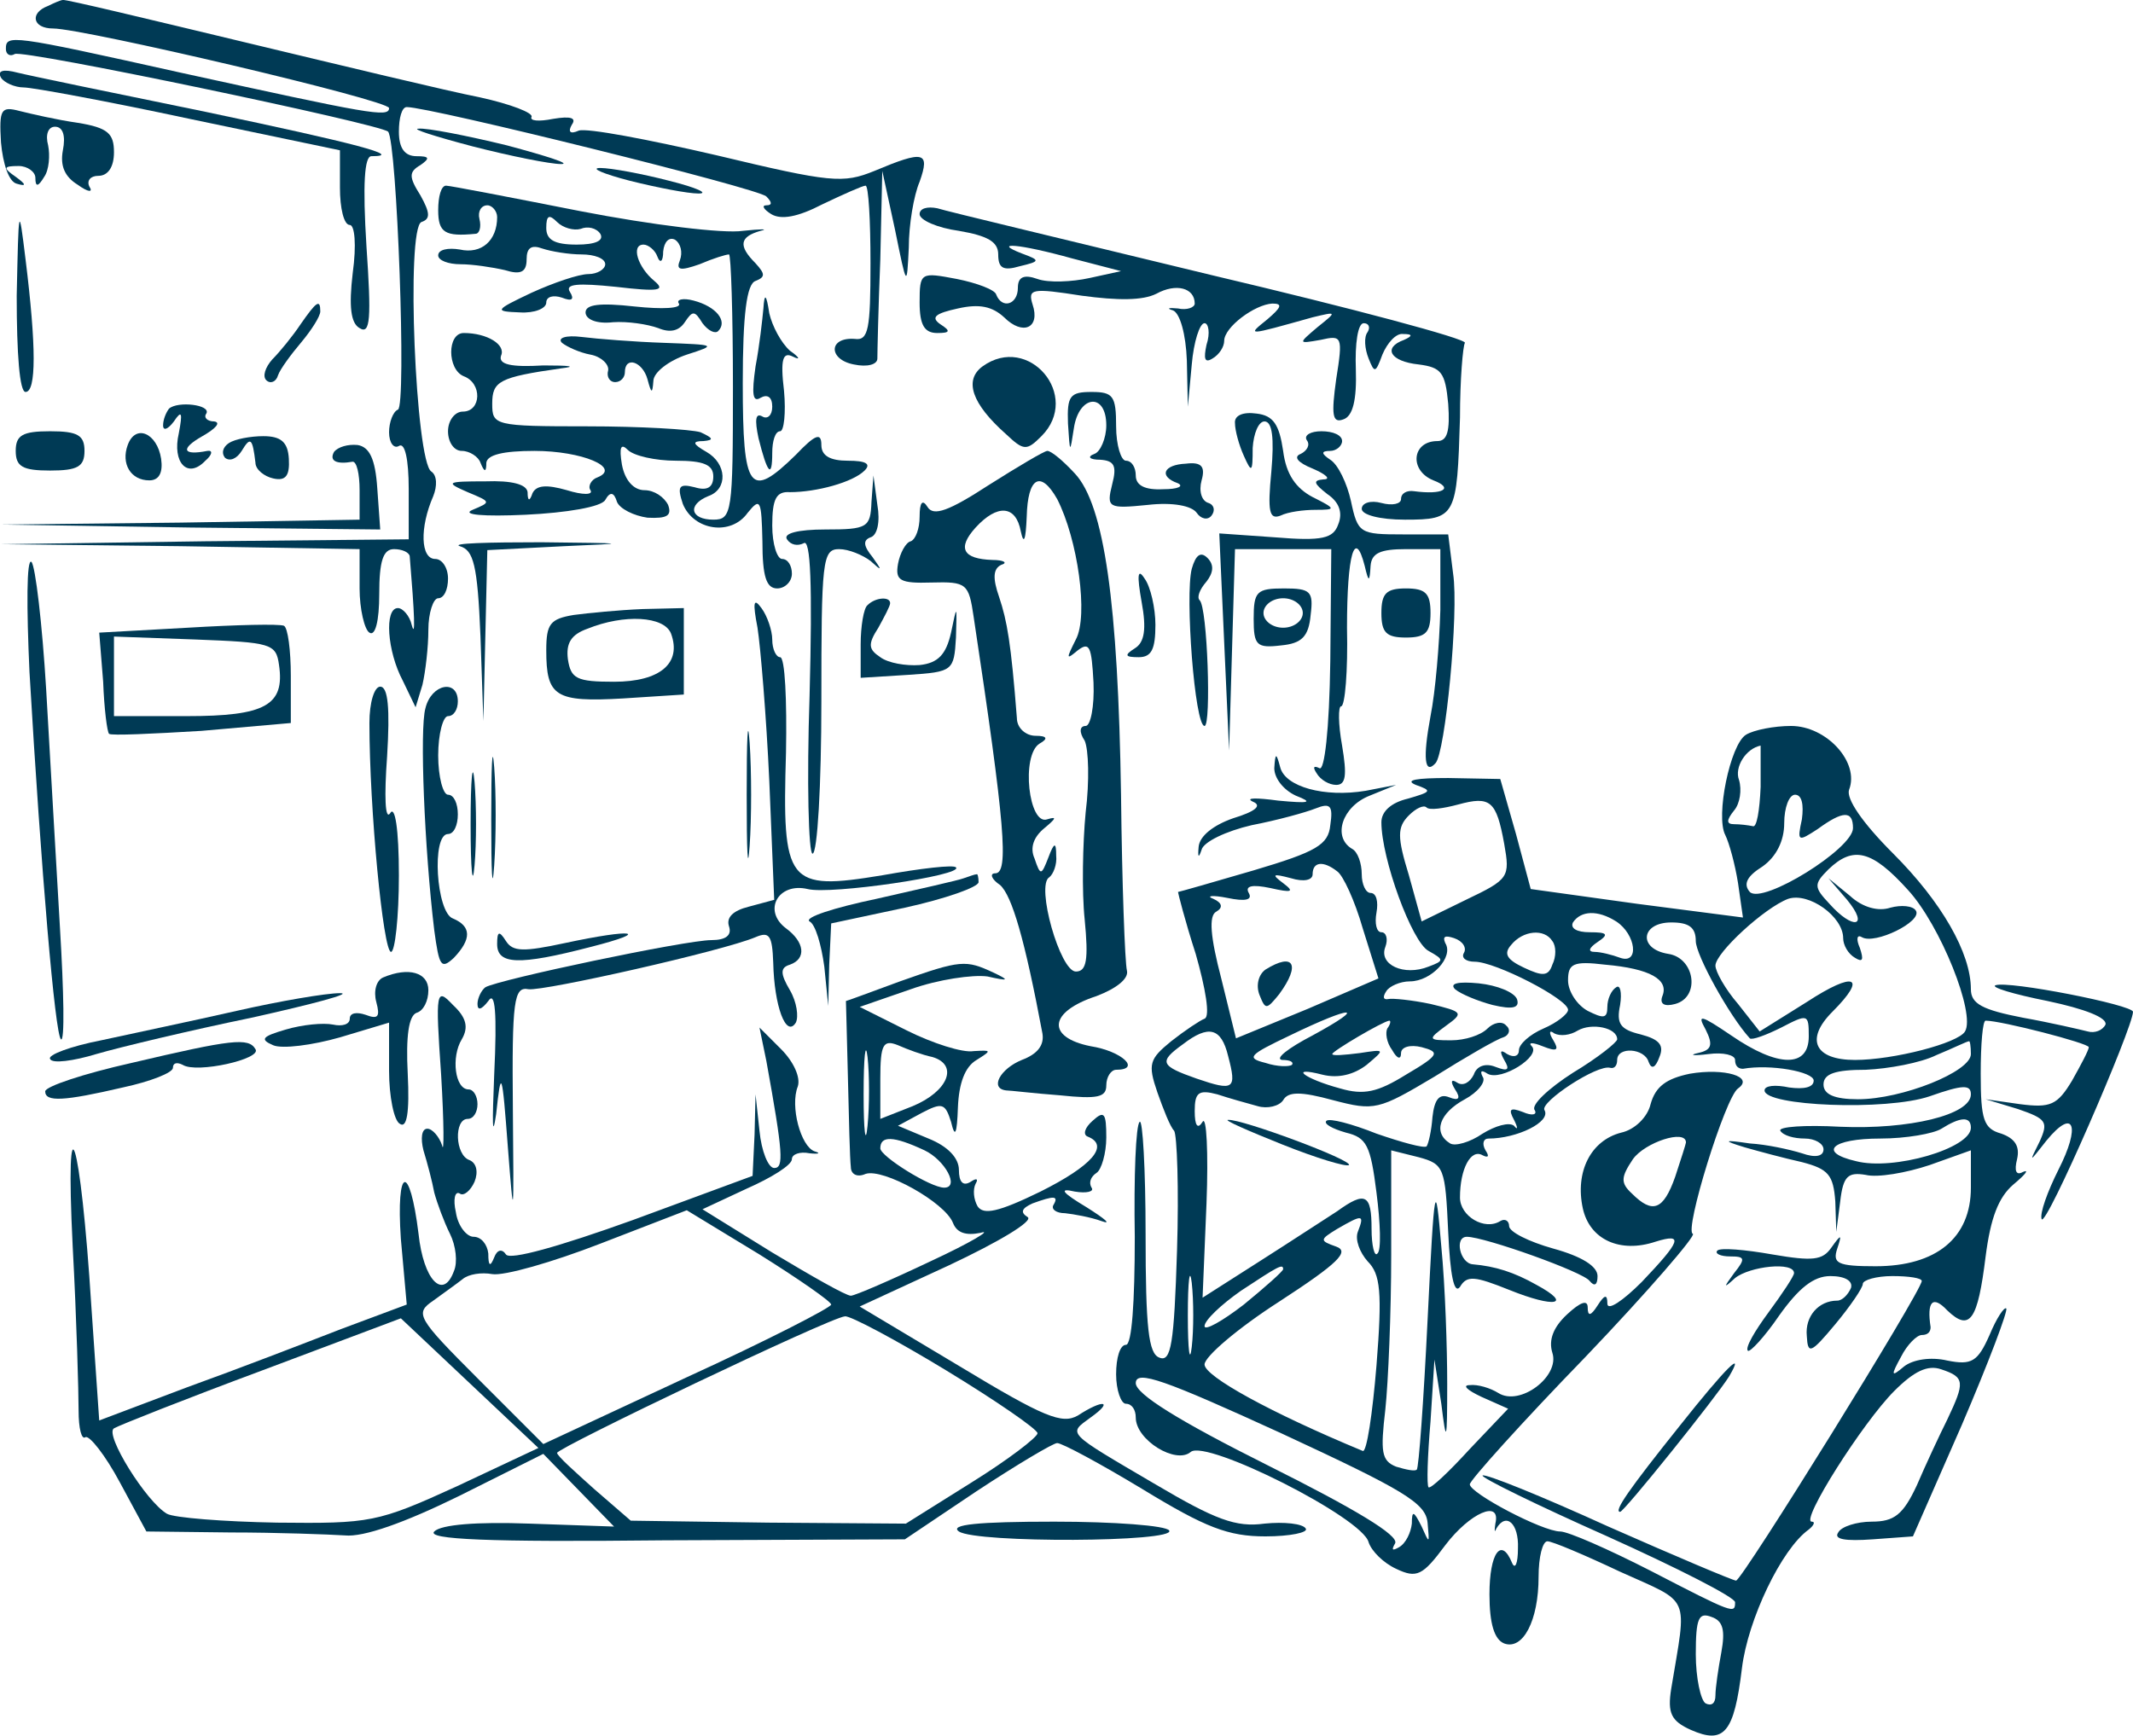
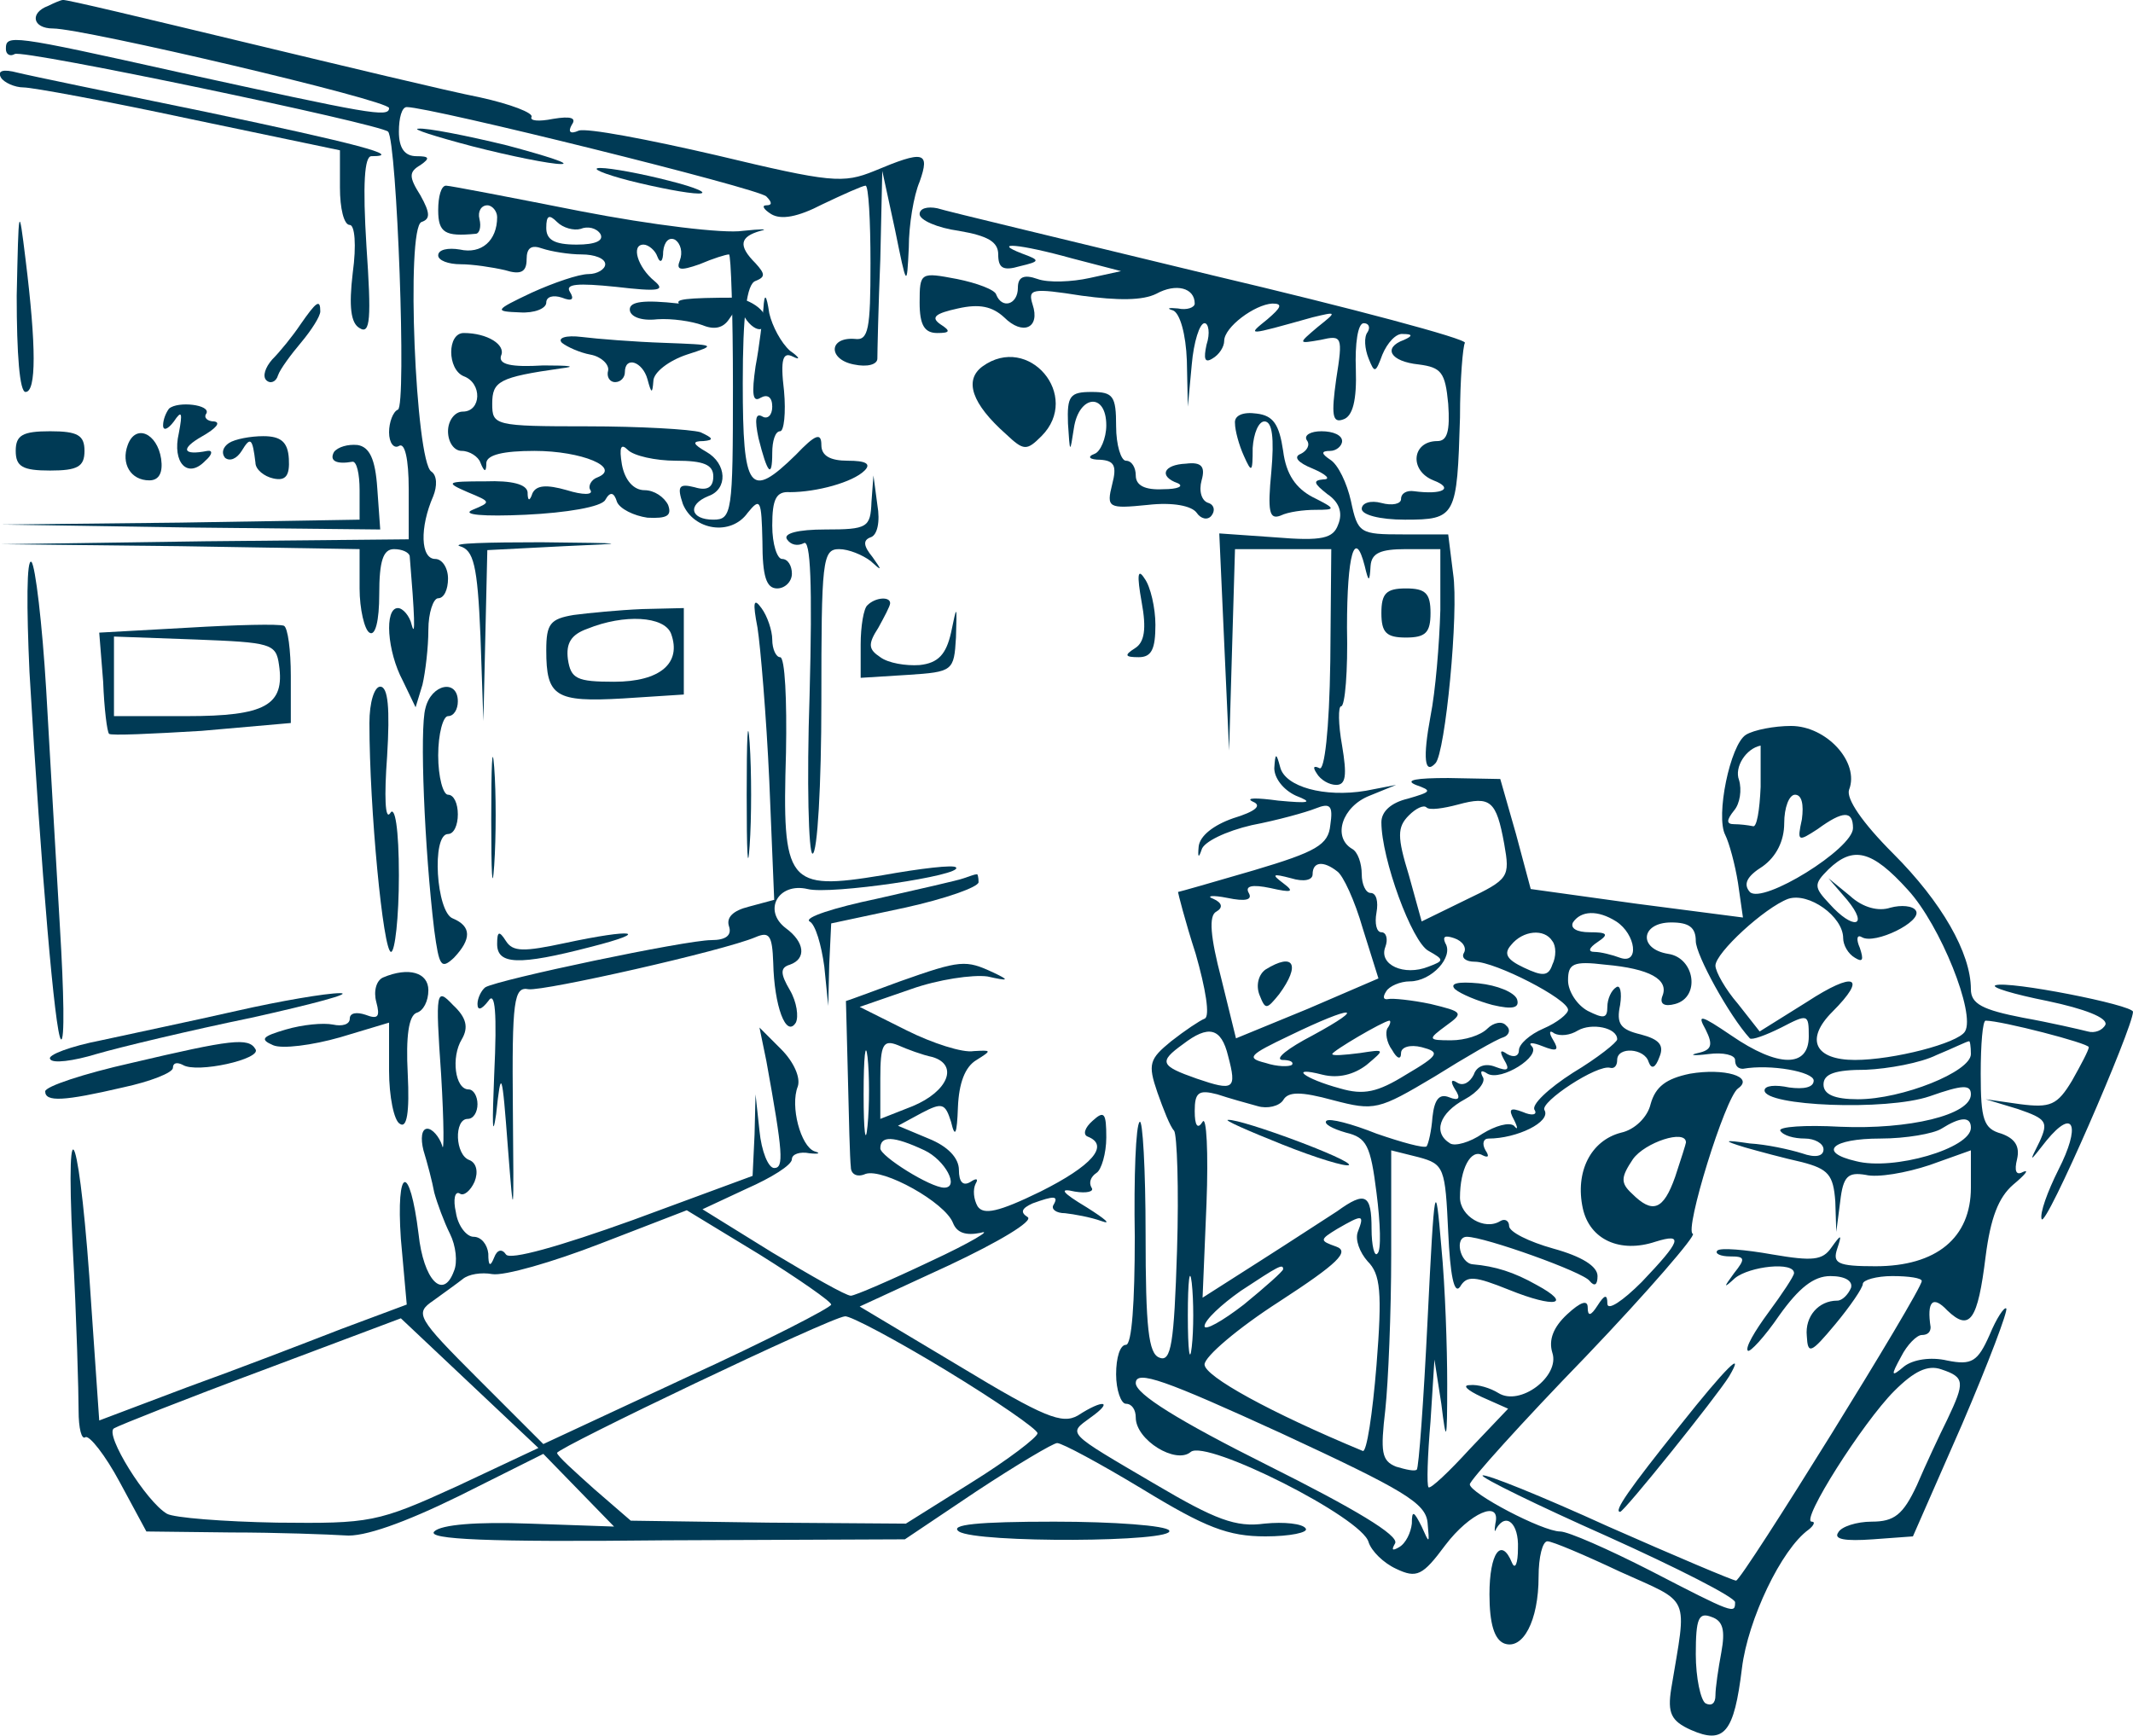
<svg xmlns="http://www.w3.org/2000/svg" version="1.1" id="Layer_1" x="0px" y="0px" viewBox="-116.6 318.1 217.1 176.7" style="enable-background:new -116.6 318.1 217.1 176.7;" xml:space="preserve">
  <style type="text/css">
	.st0{fill:#003A55;}
</style>
  <g transform="translate(0,219) scale(0.1,-0.1)">
    <path class="st0" d="M-1117-997c-19-7-16-23,5-23c31,0,342-73,342-81c0-10-20-6-212,36c-175,39-178,39-178,24c0-5,4-8,9-5   c8,5,371-71,380-79c9-10,19-280,10-283c-5-2-9-13-9-23c0-11,5-17,10-14c6,4,10-13,10-44v-51l-207-2l-208-3l183-2l182-3v-40   c0-21,5-42,10-45c6-4,10,12,10,39c0,34,4,46,15,46c8,0,15-3,16-7c5-60,6-85,2-70c-2,9-9,17-14,17c-14,0-11-44,5-74l13-27l7,23   c3,13,6,38,6,56c0,17,5,32,10,32c6,0,10,9,10,20s-6,20-13,20c-15,0-16,32-2,64c4,10,4,21-2,25c-16,10-26,248-10,254c9,3,9,9-1,27   c-12,19-12,24,0,31c10,7,9,9-4,9c-12,0-18,8-18,25c0,14,3,25,8,25c24,0,359-83,366-91c6-6,6-9,0-9c-5,0-3-4,5-9c10-6,27-3,52,10   c21,10,41,19,44,19s5-35,5-79c0-67-2-79-16-77c-27,2-27-21-1-26c14-3,24,0,24,6s1,52,3,101l2,90l13-60c12-59,12-59,14-18   c0,23,5,53,11,67c11,31,4,32-46,11c-32-13-44-12-161,16c-69,16-132,28-140,25c-9-4-11-1-7,6c5,7-1,9-19,6c-15-3-24-2-22,2   s-21,13-53,20c-31,6-139,32-239,56s-183,44-185,43C-1104-991-1111-994-1117-997z" />
    <path class="st0" d="M-1165-1070c3-5,14-10,23-10s85-14,169-32l153-32v-38c0-21,4-38,10-38c5,0,7-20,3-49c-4-34-2-51,7-56   c11-7,12,10,7,83c-4,64-2,92,5,92c34,0-16,13-168,45c-93,19-180,37-192,40C-1163-1061-1169-1063-1165-1070z" />
-     <path class="st0" d="M-1165-1136c2-22,8-40,16-42c10-3,10-1-1,7c-13,9-13,11,3,11c9,0,17-6,17-12c0-10,3-9,9,1c5,7,6,22,4,32   c-3,11,0,19,7,19c8,0,11-9,8-24c-3-16,2-27,15-35c11-8,16-8,12-2c-3,6,1,11,9,11c10,0,16,9,16,24c0,19-6,25-37,30c-21,3-47,9-59,12   C-1165-1099-1167-1102-1165-1136z" />
    <path class="st0" d="M-685-1140c39-10,79-18,90-18s-14,8-55,19c-41,10-82,18-90,17C-748-1122-723-1130-685-1140z" />
    <path class="st0" d="M-525-1175c28-7,59-13,70-13s-2,6-30,13c-27,7-59,13-70,13S-552-1168-525-1175z" />
    <path class="st0" d="M-720-1205c0-23,7-27,38-24c4,0,6,7,4,15s2,14,8,14c5,0,10-6,10-12c0-24-16-38-38-33c-12,2-22,0-22-6   c0-5,10-9,23-9c12,0,32-3,45-6c16-5,22-2,22,11c0,12,5,15,16,11c9-3,27-6,40-6s24-4,24-10c0-5-8-10-17-10c-10,0-36-9-58-19   c-38-18-38-19-12-20c15-1,27,4,27,10s7,8,16,5c10-4,13-2,8,6s8,9,47,5c43-5,51-4,39,6c-17,14-24,37-11,37c5,0,12-6,14-12   c3-8,6-5,6,5c1,10,6,15,12,12c6-4,8-13,5-21c-4-10,0-11,20-4c14,6,27,10,30,10c2,0,4-61,4-135c0-128-1-135-20-135c-23,0-27,15-5,24   c20,7,19,33-2,45c-14,8-15,11-3,11c11,1,10,3-3,9c-10,3-62,6-115,6c-95,0-97,1-97,23c0,23,7,27,70,36c17,2,9,3-18,3   c-33-2-46,1-43,10c5,11-14,23-38,23c-17,0-17-37,0-44c19-7,18-36-1-36c-8,0-15-9-15-20s6-20,14-20s17-6,19-12c4-10,6-10,6,0   c1,8,17,12,49,12c48,0,89-17,64-27c-6-2-10-9-7-13c3-5-8-5-24,0c-21,6-31,5-35-3c-3-9-5-8-5,1c-1,8-16,12-43,11c-40,0-41-1-18-11   c24-10,24-10,5-18c-12-5,11-7,54-5c42,2,77,8,81,15c5,9,9,8,12-2c3-7,17-14,31-16c20-1,25,2,21,13c-4,8-14,15-24,15   c-11,0-20,10-23,26c-3,18-1,22,6,15c6-6,28-11,49-11c28,0,38-4,38-16c0-11-6-15-19-11c-16,4-18,1-12-17c11-27,49-33,66-9   c13,16,14,13,15-29c0-36,4-48,15-48c8,0,15,7,15,15s-4,15-10,15c-5,0-10,15-10,34c0,27,4,35,18,34c27,0,64,10,76,22c7,7,1,10-17,10   s-27,5-27,16c0,13-6,11-26-10c-47-46-54-37-54,73c0,70,4,101,13,104c10,4,10,7,0,18c-18,18-16,27,5,33c9,2,1,2-18,0   c-19-3-93,6-165,20c-71,14-133,26-137,26C-717-1180-720-1191-720-1205z M-575-1224c7,3,16,1,20-5c4-7-5-11-24-11c-23,0-31,5-31,17   c0,13,3,14,11,6C-593-1223-582-1226-575-1224z" />
    <path class="st0" d="M-1149-1292c0-60,3-98,9-98c11,0,11,46,0,135C-1147-1198-1147-1200-1149-1292z" />
    <path class="st0" d="M-230-1209c0-6,18-14,40-17c29-5,40-11,40-24c0-14,5-17,22-12c21,5,21,6,2,13c-31,12-3,10,51-5l50-13l-32-7   c-18-4-42-5-53-1c-14,5-20,2-20-9c0-17-16-22-22-7c-1,5-20,12-40,16c-37,7-38,7-38-24c0-23,5-31,18-31s14,2,3,9c-10,7-5,11,18,16   c22,5,35,2,47-9c19-19,37-11,29,13c-5,16-1,17,50,9c37-5,62-5,76,2c20,11,39,6,39-10c0-4-8-7-17-5c-10,1-12,0-5-2c7-3,13-24,14-51   l1-47l4,43c2,23,8,42,13,42c4,0,6-10,2-22c-3-14-2-19,6-14c7,4,12,12,12,18c0,14,31,37,49,38c11,0,9-4-5-16c-21-17-22-17,46,2   c25,6,25,6,5-10c-20-17-20-17,3-13c22,5,23,4,16-40c-5-36-4-45,7-41c10,3,14,20,13,51c-1,26,2,47,8,47c5,0,7-4,4-9c-4-5-3-17,1-27   c6-15,7-15,14,4c5,12,14,22,21,21c10,0,10-2,1-6c-22-8-14-22,15-25c23-3,27-8,30-40c2-28-1-38-11-38c-26,0-29-30-4-40   c21-8,10-15-20-11c-7,1-13-2-13-8c0-5-9-7-20-4s-20,0-20-6s18-11,44-11c52,0,53,3,56,104c0,39,3,73,5,76c2,4-114,35-258,69   c-144,35-270,65-279,68C-222-1201-230-1203-230-1209z" />
-     <path class="st0" d="M-475-1300c3-5-17-6-45-3c-36,4-50,2-50-6c0-7,11-12,28-10c15,1,35-2,46-6c12-5,21-3,27,6c8,12,10,12,18-1   c6-8,13-11,16-8c10,10-2,25-25,31C-471-1294-478-1296-475-1300z" />
+     <path class="st0" d="M-475-1300c-36,4-50,2-50-6c0-7,11-12,28-10c15,1,35-2,46-6c12-5,21-3,27,6c8,12,10,12,18-1   c6-8,13-11,16-8c10,10-2,25-25,31C-471-1294-478-1296-475-1300z" />
    <path class="st0" d="M-389-1305c-1-11-4-38-8-59c-4-28-3-37,5-32c7,4,12,1,12-9c0-9-5-13-10-10c-7,4-8-3-4-22c9-36,14-42,14-15   c0,12,3,22,8,22c4,0,6,19,4,41c-4,33-1,40,9,35c8-4,7-1-3,6c-9,8-18,25-21,38C-386-1290-388-1289-389-1305z" />
    <path class="st0" d="M-860-1321c-8-12-21-28-29-36c-7-8-10-17-6-21s10-2,12,5c2,6,13,21,24,34c10,12,19,26,19,31   C-840-1295-844-1298-860-1321z" />
    <path class="st0" d="M-594-1340c5-4,18-10,29-12s19-10,18-16c-2-7,2-12,7-12c6,0,10,5,10,10c0,17,18,11,23-7c4-15,5-15,6-2   c0,9,16,21,34,27c31,10,30,10-23,12c-30,1-68,4-84,6S-599-1335-594-1340z" />
    <path class="st0" d="M-166-1364c-19-14-11-38,24-69c18-17,21-17,36-2C-65-1394-119-1330-166-1364z" />
    <path class="st0" d="M-79-1422c2-31,2-31,6-5c5,34,33,37,33,3c0-13-6-27-12-29c-8-3-5-6,6-6c14-1,17-6,12-25c-6-24-4-25,36-21   c26,3,45-1,50-8c4-6,11-8,15-3s3,11-3,13c-7,2-10,12-7,23c4,14,0,19-16,17c-23-1-28-13-8-20c6-3,0-6-15-6c-19-1-28,4-28,14   c0,8-4,15-10,15c-5,0-10,16-10,35c0,31-3,35-25,35S-80-1394-79-1422z" />
    <path class="st0" d="M-994-1407c-3-4-6-11-6-17s5-4,11,4c8,12,9,9,5-12c-7-30,9-47,27-28c7,6,8,11,2,10c-25-5-28,2-5,15   c14,8,19,14,12,15c-7,0-11,4-8,8C-951-1403-985-1399-994-1407z" />
    <path class="st0" d="M91-1422c0-7,4-22,9-33c8-18,9-17,9,8c1,15,6,27,12,27c8,0,10-17,7-51c-4-41-2-49,9-45c8,4,24,6,36,6   c21,0,21,1-3,13c-17,9-27,23-30,47c-4,27-10,36-27,38C99-1410,90-1414,91-1422z" />
    <path class="st0" d="M-1150-1450c0-16,7-20,35-20s35,4,35,20s-7,20-35,20S-1150-1434-1150-1450z" />
    <path class="st0" d="M-1036-1444c-7-19,3-36,22-36c10,0,14,8,12,22C-1006-1432-1028-1422-1036-1444z" />
    <path class="st0" d="M-933-1442c-6-4-8-10-4-15c5-4,12-1,17,7c9,15,11,13,14-12c0-7,9-14,18-16c13-3,17,3,16,20s-8,23-26,23   C-911-1435-927-1438-933-1442z" />
    <path class="st0" d="M164-1439c4-5,0-11-6-14c-8-3-3-9,12-15c14-6,19-11,11-11c-11-1-10-4,4-15c12-8,16-19,11-31c-5-14-16-17-64-13   l-57,4l5-111l5-110l3,103l3,102h49h49l-1-114c-1-71-6-112-11-109c-6,3-7,1-3-5c4-7,13-12,20-12c10,0,11,10,6,40c-4,22-4,40-1,40   c4,0,7,36,6,80c0,75,8,102,18,63c4-17,5-17,6,0c1,13,10,17,36,17h35v-62c-1-35-5-83-10-108c-8-43-6-60,5-48c10,10,24,154,18,193   l-5,40h-46c-44,0-46,1-53,34c-4,18-13,37-21,42c-9,6-10,9,0,9c6,0,12,5,12,10c0,6-9,10-21,10C168-1430,161-1434,164-1439z" />
    <path class="st0" d="M-826-1451c-5-9,2-13,19-10c4,0,7-12,7-29v-30l-182-3l-183-2l193-3l193-2l-3,42c-2,30-8,42-20,44   C-812-1443-822-1446-826-1451z" />
-     <path class="st0" d="M-160-1485c-40-26-56-32-62-22c-5,8-8,5-8-10c0-12-4-23-9-25c-5-1-11-12-13-23c-3-17,2-20,34-19   c36,1,38-1,43-35c32-212,36-261,22-261c-6,0-4-6,5-12c12-11,25-55,43-151c2-12-5-21-21-27c-22-9-33-29-16-31c4,0,28-3,55-5   c38-4,47-2,47,10c0,9,5,16,10,16c26,0,6,19-26,24c-45,9-43,35,6,51c21,8,33,18,31,26s-5,88-6,179c-3,195-17,295-47,327   c-12,13-24,23-28,23C-103-1450-130-1466-160-1485z M-90-1499c21-41,32-119,19-143c-10-20-10-21,2-11c12,9,14,4,16-33   c1-24-3-44-8-44c-6,0-7-6-1-15c4-9,5-41,1-73c-3-31-4-81-1-109c4-41,2-53-9-53c-16,0-41,88-27,96c4,3,8,13,7,22c0,14-2,14-8-2   c-7-18-8-19-14-1c-5,11-1,22,10,31c12,10,13,12,3,9c-19-7-27,65-8,77c9,5,8,8-4,8c-10,0-19,8-19,18c-6,77-10,99-18,123   c-7,20-6,29,2,33c7,2,3,5-9,5c-30,1-36,12-17,33c22,24,41,23,46-4c3-14,5-9,6,15C-120-1477-107-1469-90-1499z" />
    <path class="st0" d="M-279-1502c-1-26-4-28-47-28c-28,0-43-4-39-10s11-7,17-4c7,5,9-42,6-155c-3-88-1-161,3-161c5,0,9,70,9,155   c0,143,1,155,18,155c10,0,24-6,32-12c12-11,12-10,2,4c-9,11-10,17-2,20c7,2,10,16,7,33l-4,30L-279-1502z" />
    <path class="st0" d="M-698-1547c14-4,18-19,21-91l3-87l2,87l2,87l78,4c69,3,66,3-23,4C-670-1543-707-1544-698-1547z" />
-     <path class="st0" d="M47-1570c-7-27,3-160,13-160c7,0,3,121-5,128c-3,3,0,11,7,19c7,9,8,17,1,24S51-1556,47-1570z" />
    <path class="st0" d="M-1136-1675c12-205,26-368,32-374c4-3,3,48-1,114s-10,175-14,242s-11,126-15,130   C-1139-1559-1139-1609-1136-1675z" />
    <path class="st0" d="M-4-1604c5-27,3-41-7-47c-11-7-10-9,4-9c13,0,17,8,17,33c0,17-5,39-11,47C-8-1569-9-1576-4-1604z" />
-     <path class="st0" d="M110-1621c0-27,3-30,28-27c21,2,28,9,30,31c3,24,0,27-27,27C113-1590,110-1593,110-1621z M160-1615   c0-8-9-15-20-15s-20,7-20,15s9,15,20,15S160-1607,160-1615z" />
    <path class="st0" d="M240-1615c0-20,5-25,25-25s25,5,25,25s-5,25-25,25S240-1595,240-1615z" />
    <path class="st0" d="M-395-1630c3-19,9-90,12-156l5-121l-26-7c-16-4-23-11-20-20s-3-14-18-14c-26,0-216-40-230-48c-4-3-8-11-8-17   c0-7,4-6,11,3c7,11,9-12,6-75c-2-49-2-67,2-40c5,47,6,45,12-35c6-77,6-73,5,40c-1,111,1,125,16,122c16-2,198,39,231,53   c14,6,17,2,18-26c1-44,13-77,23-61c3,6,1,21-6,33c-10,17-10,23,0,26c17,6,15,23-4,37c-24,18-8,47,22,40c23-6,159,14,151,22   c-2,3-36-1-75-8c-97-16-102-9-98,125c1,53-1,97-6,97c-4,0-8,8-8,18c0,9-5,24-11,32C-399-1599-400-1604-395-1630z" />
    <path class="st0" d="M-283-1607c-4-3-7-22-7-40v-34l48,3c46,3,47,4,49,38c1,34,1,34-5,5c-5-22-13-31-32-33c-14-1-32,2-40,8   c-12,8-13,13-2,30c6,11,12,22,12,25C-260-1598-275-1599-283-1607z" />
    <path class="st0" d="M-582-1617c-24-4-28-9-28-36c0-47,9-53,78-49l62,4v44v44l-42-1C-536-1612-567-1615-582-1617z M-483-1636   c11-30-11-49-58-49c-38,0-44,3-47,23c-2,16,3,25,20,31C-531-1616-490-1618-483-1636z" />
    <path class="st0" d="M-975-1630l-90-5l4-50c1-27,4-51,6-53s44,0,94,3l91,8v48c0,26-3,49-7,51C-882-1626-925-1627-975-1630z    M-882-1668c6-41-14-52-94-52h-74v40v41l83-3C-890-1645-885-1646-882-1668z" />
    <path class="st0" d="M-790-1727c0-87,14-233,22-233c4,0,8,35,8,78c0,47-4,72-9,63c-5-7-6,17-3,58c3,49,1,71-7,71   C-785-1690-790-1706-790-1727z" />
    <path class="st0" d="M-733-1712c-6-21-1-143,9-226c5-37,7-40,20-28c18,19,18,32-1,40c-17,6-22,86-5,86c6,0,10,9,10,20s-4,20-10,20   c-5,0-10,18-10,40s5,40,10,40c6,0,10,7,10,15C-700-1682-727-1687-733-1712z" />
    <path class="st0" d="M-406-1800c0-58,1-81,3-52c2,28,2,76,0,105C-405-1719-406-1742-406-1800z" />
    <path class="st0" d="M-666-1825c0-55,1-76,3-47s2,74,0,100S-666-1770-666-1825z" />
    <path class="st0" d="M611-1739c-16-10-31-83-21-102c4-8,10-30,13-49l5-35l-108,14l-108,15l-15,56l-16,56l-53,1c-32,0-45-2-33-7   c17-6,16-7-8-14c-17-4-27-13-27-24c0-37,31-122,48-131c16-9,16-10,0-16c-25-10-51,2-44,20c3,8,1,15-4,15s-7,9-5,20s0,20-6,20   c-5,0-9,9-9,19c0,11-4,23-10,26c-20,12-10,43,18,54l27,11l-31-6c-42-7-82,4-87,24c-4,15-5,15-6-1c0-10,9-22,22-28c18-7,14-8-18-5   c-22,3-34,3-26-1c10-4,3-10-20-17c-20-7-34-18-35-29s0-12,3-3c2,8,25,19,51,25c26,5,55,13,65,17c15,6,18,3,15-17c-2-20-14-27-78-46   c-41-12-76-22-77-22c0-1,7-29,18-63c10-35,15-64,9-66c-5-2-20-12-34-23c-22-18-24-23-14-52c6-17,13-35,17-39c3-4,5-59,3-122   c-3-95-6-114-18-109c-11,4-14,30-14,126c0,66-3,117-6,114c-4-3-6-56-5-117c0-67-3-110-9-110s-10-13-10-30c0-16,5-30,10-30   c6,0,10-6,10-14c0-23,41-48,56-35c16,13,175-67,181-92c3-9,15-21,28-27c21-10,27-7,50,24c25,33,57,47,51,22c-1-7-1-10,1-5   c10,17,23,5,22-20c0-16-3-22-6-15c-11,27-23,10-23-32c0-30,5-46,15-50c19-7,35,23,35,68c0,20,4,36,9,36s38-14,74-31   c73-33,68-22,52-119c-4-25,0-33,20-42c34-15,44-3,52,63c6,49,40,121,68,141c5,4,7,8,3,8c-12,0,52,101,84,133c20,20,34,27,48,22   c24-8,24-13,6-51c-8-16-22-46-31-67c-14-30-23-37-46-37c-15,0-31-5-34-11c-5-7,7-9,35-7l41,3l50,114c27,63,47,116,45,118   s-10-10-17-27c-12-27-18-31-43-26c-17,4-35,1-44-6c-13-11-14-10-3,10c6,12,16,22,21,22c6,0,9,3,9,8c-4,26,2,33,17,17   c23-22,31-10,39,55c5,39,13,60,28,73c12,10,17,16,10,13c-7-4-9,1-6,13c3,13-2,21-16,26c-18,5-21,14-21,61c0,30,2,54,5,54   c16,0,105-23,105-27c0-3-8-18-17-34c-15-25-22-28-53-24l-35,5l33-10c29-10,31-13,22-33c-11-22-11-22,7,1c28,34,35,15,12-30   c-11-22-19-44-17-50c4-10,93,195,93,211c0,7-127,32-140,27c-5-2,18-9,53-16c38-8,61-17,59-24c-3-6-11-9-18-7c-8,2-38,9-66,14   c-41,8-53,14-53,29c0,37-30,89-79,138c-32,32-48,56-45,65c11,28-23,65-59,65C640-1730,619-1734,611-1739z M626-1792   c-1-24-4-42-8-40c-5,1-13,2-19,2c-8,0-8,4,0,14c6,7,8,21,5,31c-5,13,7,32,22,35C626-1750,626-1769,626-1792z M365-1850   c6-34,5-36-39-57l-45-22l-13,47c-12,39-12,49,0,61c7,7,15,11,18,8s17-1,32,3C351-1801,357-1806,365-1850z M668-1825   c-5-23-4-23,16-10c26,19,36,19,36,1c0-21-92-78-105-65c-7,8-3,16,13,26c14,10,22,26,22,44c0,16,5,29,11,29   C668-1800,670-1810,668-1825z M776-1897c33-36,69-126,58-144c-7-12-73-29-112-29c-41,0-51,21-23,49c36,36,23,42-26,10l-48-30   l-22,28c-13,15-23,33-23,39c0,13,50,59,74,68c21,7,56-18,56-40c0-7,5-16,12-20c8-5,9-2,5,10c-4,9-3,14,2,11c13-8,62,16,55,27   c-3,5-15,6-26,3c-12-4-28,0-41,12l-22,18l19-22c23-28,6-31-18-4c-16,17-16,20-1,35C720-1852,739-1856,776-1897z M195-1878   c6-4,18-30,26-58l16-51l-72-31l-73-30l-15,61c-11,42-13,64-5,68c7,4,6,9-3,13c-8,3-1,4,14,1c19-4,26-2,22,5s3,9,22,5   c22-5,25-4,13,5s-11,10,8,5c13-4,22-2,22,4C170-1868,181-1867,195-1878z M479-1929c20-13,24-44,4-37c-8,3-20,6-26,6c-7,0-6,4,3,10   c12,8,10,10-8,10c-13,0-20,4-17,10C443-1918,460-1917,479-1929z M560-1949c0-14,34-76,55-99c2-2,16,3,32,11c27,14,28,14,28-9   c0-32-31-32-79,1c-31,21-35,22-26,6c8-16,6-21-8-24c-9-2-5-3,11-1c15,2,27-1,27-6c0-6,3-9,8-9c28,5,72-3,72-12c0-7-10-9-25-7   c-14,3-25,2-25-3c0-16,124-21,168-6c34,12,42,12,42,2c0-21-63-36-133-33c-36,2-63,0-61-4c3-5,14-8,25-8c10,0,19-5,19-11   c0-7-8-9-22-4c-13,4-36,9-53,10c-27,4-28,3-5-4c14-4,40-11,58-15c27-7,32-13,34-40l1-31l4,31c3,26,8,30,26,27c12-3,41,2,65,10   l42,15v-38c0-51-35-80-97-80c-39,0-44,3-39,18s4,15-6,1c-9-13-19-14-60-7c-28,5-53,7-56,4s3-6,13-6c15,0,16-2,4-17   c-11-15-11-16,1-5c15,12,60,17,60,5c0-3-12-21-26-40s-24-36-21-39c2-2,17,14,32,36c20,28,35,40,52,40c15,0,23-5,21-12   c-3-7-9-13-14-13c-19,0-33-16-31-36c1-19,4-18,29,12c15,18,28,37,28,41s14,8,30,8c17,0,30-2,30-5c0-10-183-305-189-305   c-3,0-62,25-130,55c-68,31-125,54-128,52c-2-2,55-30,127-62c71-32,130-62,130-67c0-12-1-12-86,32c-43,22-84,40-92,40   c-18,0-92,39-92,48c0,4,53,63,118,130c64,67,113,124,109,125c-9,3,33,139,46,148c17,12-14,21-49,15c-24-5-35-13-40-31   c-3-13-16-26-30-29c-31-8-47-40-39-77c7-32,38-46,74-34c29,9,26,1-14-41c-19-19-35-30-35-22c0,10-3,9-10-2s-10-11-10-2   c0,8-7,6-21-7s-19-26-15-39c8-24-33-55-55-41c-8,5-21,9-29,8c-8,0-3-5,12-12l27-12l-39-41c-21-23-40-41-42-39s-1,32,2,67l4,63l7-45   c5-41,6-40,6,20c0,36-2,99-6,140c-6,71-7,67-14-75c-4-82-9-151-11-152c-2-2-11,0-21,3c-15,6-16,15-11,58c3,28,6,99,6,158v106l28-7   c26-7,27-11,30-76c2-44,6-64,12-56c7,12,15,11,50-3c47-19,65-15,28,5c-23,13-42,19-65,21c-13,1-19,28-6,28c18,0,119-36,125-45   c5-6,8-4,8,5c0,10-16,20-45,28c-25,7-45,17-45,23c0,5-4,8-9,5c-16-10-41,5-41,24c0,29,11,50,23,43c6-3,7-1,3,5c-4,7-2,12,3,12   c29,0,64,17,57,29c-5,8,54,47,67,43c4-1,7,2,7,8c0,14,28,12,32-2c3-8,7-6,11,5c5,12,0,18-19,23c-21,5-25,11-21,30c2,13,0,21-4,18   c-5-3-9-12-9-20c0-12-4-12-20-4c-11,6-20,20-20,31c0,17,5,20,38,16c45-4,65-15,58-32c-3-8,2-11,13-8c26,7,20,47-7,51   c-31,5-28,32,3,32C553-1930,560-1935,560-1949z M324-1961c-3-5,2-9,11-9c21,0,95-38,95-49c0-4-11-13-25-19s-25-16-25-22s-5-8-12-4   c-7,5-8,3-3-6c6-10,4-12-9-7c-10,4-19,1-22-8c-4-8-11-12-17-8s-7,1-2-7c6-9,4-12-6-8s-15-2-17-20c-1-14-4-27-6-30c-3-2-25,4-51,13   c-25,10-48,16-51,13s6-8,20-12c21-5,25-13,31-61c4-31,5-59,1-62c-3-4-6,8-6,25c0,35-6,39-35,18c-11-7-46-30-79-51l-58-37l4,96   c2,52,0,90-4,83c-5-8-8-4-8,11c0,19,4,22,23,17c12-4,30-9,41-12c10-3,22,0,26,6c5,9,18,9,51,0c42-11,46-10,103,24   c32,20,63,38,70,40c6,2,8,8,3,12c-4,5-13,3-19-3c-7-7-23-12-37-12c-24,0-24,1-5,15c18,13,17,14-16,22c-19,4-39,6-43,5c-5-1-6,2-2,8   c3,5,14,10,24,10c22,0,45,25,36,39c-3,7,0,8,9,5S327-1956,324-1961z M414-1949c4-5,4-16,0-24c-4-12-10-12-29-3c-17,8-21,14-13,23   C384-1938,406-1936,414-1949z M170-2045c-25-13-39-24-31-25c8,0,12-2,10-5c-3-2-15-2-27,2c-20,5-17,8,25,28   C211-2014,227-2014,170-2045z M246-2038c-2-4-1-14,5-22c5-9,9-10,9-3c0,6,9,9,21,6c19-5,18-8-16-28c-29-18-43-21-67-14   c-37,10-53,23-18,14c16-4,32,0,45,10c19,16,19,16-7,12c-16-2-28-3-28-1c0,3,51,33,58,34C250-2030,249-2034,246-2038z M480-2049   c0-3-20-19-45-34c-25-16-43-33-39-38c3-5-3-6-12-2c-13,5-15,3-9-8c4-8,4-11,0-6c-5,4-19,0-32-8c-13-9-28-13-33-10   c-18,11-11,31,15,45c13,7,22,18,18,23c-3,6-1,7,5,3c14-8,55,18,45,28c-4,4,1,4,11,0c15-6,17-4,11,6c-5,8-4,11,1,7c6-3,16-2,24,3   C454-2032,480-2037,480-2049z M84-2066c9-34,6-36-32-23c-37,13-39,17-14,35C64-2034,77-2037,84-2066z M840-2064c0-18-70-46-115-46   c-24,0-35,5-35,15c0,11,12,15,43,15c23,1,56,7,72,15c17,7,31,14,33,14C839-2050,840-2056,840-2064z M840-2139c0-21-79-44-117-34   c-39,9-25,23,25,23c26,0,54,5,62,10C829-2128,840-2127,840-2139z M550-2154c0-1-5-17-11-35c-12-34-23-38-44-17c-12,11-11,17,1,35   C508-2154,550-2140,550-2154z M216-2245c-3-8,2-21,10-30c13-13,15-31,9-106c-4-49-10-89-14-87c-94,39-161,76-161,88   c0,8,34,37,76,64c60,39,72,51,58,56c-17,6-17,7,1,18C221-2227,223-2227,216-2245z M47-2362c-2-18-4-4-4,32s2,50,4,33   C49-2315,49-2345,47-2362z M140-2283c0-2-18-18-40-36c-22-17-40-27-40-22c0,6,17,22,37,36C135-2280,140-2277,140-2283z M287-2541   c2-22,2-22-6-4c-8,16-10,17-10,3c-1-9-6-20-13-24s-8-3-4,4c4,8-41,35-129,79c-92,46-135,73-135,84c0,14,30,3,148-51   C263-2508,285-2521,287-2541z M586-2673c-3-16-6-36-6-44s-4-11-10-8c-5,3-10,26-10,50c0,37,3,43,16,38C588-2641,590-2651,586-2673z   " />
    <path class="st0" d="M122-1978c-7-5-10-16-6-26c6-15,7-15,20,1C158-1973,151-1960,122-1978z" />
    <path class="st0" d="M544-2442c-52-65-68-88-61-88c4,0,98,117,111,138C611-2363,590-2384,544-2442z" />
    <path class="st0" d="M315-1998c6-5,23-12,38-16c21-5,28-3,25,6c-3,7-20,14-39,16C318-1990,309-1992,315-1998z" />
    <path class="st0" d="M139-2156c35-14,65-23,68-21c4,5-109,47-123,46C79-2131,104-2142,139-2156z" />
-     <path class="st0" d="M-687-1830c0-47,2-66,4-42c2,23,2,61,0,85C-685-1764-687-1783-687-1830z" />
    <path class="st0" d="M-185-1885c-5-2-45-11-89-21c-43-9-74-19-68-23c6-3,12-24,15-46l4-40l1,42l2,42l75,16c41,9,75,21,75,26   s-1,9-2,8C-174-1881-179-1883-185-1885z" />
    <path class="st0" d="M-660-1952c0-21,22-22,95-3c63,16,44,19-26,4c-42-9-53-9-60,2S-660-1939-660-1952z" />
    <path class="st0" d="M-250-1990c-30-11-54-20-55-20c0,0,1-35,2-77c1-43,2-84,3-92c0-7,6-11,15-7c18,6,81-29,89-50c4-10,13-13,28-10   c13,4-10-10-51-29c-40-19-77-35-81-35c-5,0-40,20-80,44l-71,44l45,21c25,11,46,24,46,30c0,5,8,8,18,6c9-1,12,0,5,2   c-14,5-25,46-17,66c3,9-4,25-17,38l-22,22l7-34c17-94,18-109,8-109c-6,0-13,17-15,38l-4,37l-1-41l-2-42l-122-45   c-75-27-125-41-129-35s-9,5-12-3c-4-10-6-9-6,4c-1,9-7,17-15,17c-7,0-16,11-18,25c-3,13-1,22,4,19c4-3,11,3,15,12c4,10,2,19-5,22   c-15,5-16,42-2,42c6,0,10,7,10,15s-4,15-9,15c-14,0-18,33-7,51c7,12,5,22-9,35c-17,18-18,15-12-71c3-50,3-82,1-72c-3,9-10,17-15,17   c-6,0-7-10-4-22c4-13,9-32,11-43c3-11,10-30,16-42s8-29,4-38c-11-30-31-9-36,38c-9,73-23,69-18-5l6-67l-67-25c-36-14-106-41-156-59   l-90-34l-8,116c-11,174-27,223-19,61c4-74,6-149,6-167s3-30,7-27c4,2,20-18,35-46l27-50l86-1c47,0,100-2,116-3c19-2,61,13,116,40   l86,43l36-37l36-37l-86,3c-54,2-90-1-97-8c-8-8,53-11,234-9l245,1l73,49c41,27,78,49,82,49c5,0,44-21,87-47c64-39,87-48,125-48   c25,0,44,4,41,8c-3,5-22,7-42,5c-29-4-50,4-111,40c-92,54-89,51-66,68c24,17,13,19-13,2c-16-9-34-2-120,50l-102,61l91,42   c51,24,86,45,80,49c-8,5-6,9,5,14c22,8,27,8,21-2c-2-4,3-8,12-8c9-1,26-4,37-8s4,2-15,14c-25,15-29,20-12,16c12-2,20,0,17,4   c-3,5-1,11,5,15c5,3,10,20,10,36c0,25-2,28-14,17c-8-7-10-14-5-16c23-9,4-30-48-56c-43-21-58-24-64-15c-4,7-5,17-2,23c3,5,1,6-5,2   c-8-5-12,0-12,12s-11,24-31,32l-31,13l24,13c21,11,24,10,30-9c4-17,6-13,7,15c1,24,7,41,19,48c16,10,15,10-3,9c-11-2-42,8-68,21   l-48,24l52,18c28,10,63,15,78,13c22-5,23-4,6,4C-183-1968-188-1968-250-1990z M-283-2137c-2-21-4-6-4,32c0,39,2,55,4,38   C-281-2085-281-2117-283-2137z M-217-2067c27-8,16-35-20-50l-33-13v41c0,35,3,40,18,34C-243-2059-227-2065-217-2067z M-225-2162   c21-10,36-38,20-38c-14,0-65,32-65,40C-270-2147-257-2147-225-2162z M-320-2319c0-3-66-37-147-74l-146-68l-66,66   c-63,63-65,67-46,80c11,8,25,18,30,22c6,5,19,7,30,5c12-2,61,12,110,31l88,34l74-45C-353-2293-320-2316-320-2319z M-701-2504   c-81-37-88-38-183-37c-55,1-105,5-112,9c-21,12-64,81-54,87c5,3,73,30,151,59l141,53l70-66l70-66L-701-2504z M-203-2386   c51-31,93-60,93-64s-30-27-67-50l-67-42l-140,1l-140,2l-37,32c-20,18-38,34-38,37c0,5,278,138,293,139C-301-2330-254-2355-203-2386   z" />
    <path class="st0" d="M-776-1986c-7-3-10-14-7-25c4-15,2-18-11-13c-9,3-16,2-16-4s-8-8-17-6c-10,2-31,0-48-5c-24-7-27-10-13-16   c9-4,40,0,68,8l50,15v-49c0-26,5-51,11-54c7-5,10,11,8,51c-2,38,1,59,9,62c7,2,12,12,12,23C-730-1981-750-1975-776-1986z" />
    <path class="st0" d="M-925-2020c-44-10-106-23-138-30c-31-6-55-15-52-19c2-5,24-2,47,5c24,7,95,24,158,37c63,14,104,25,90,25   S-881-2010-925-2020z" />
    <path class="st0" d="M-1032-2073c-49-11-88-24-88-29c0-11,19-10,79,4c28,6,51,15,51,20s4,6,10,3c14-9,81,6,74,16   C-913-2047-930-2049-1032-2073z" />
    <path class="st0" d="M-190-2550c18-12,222-11,214,1c-3,5-56,9-117,9C-171-2540-200-2543-190-2550z" />
  </g>
</svg>